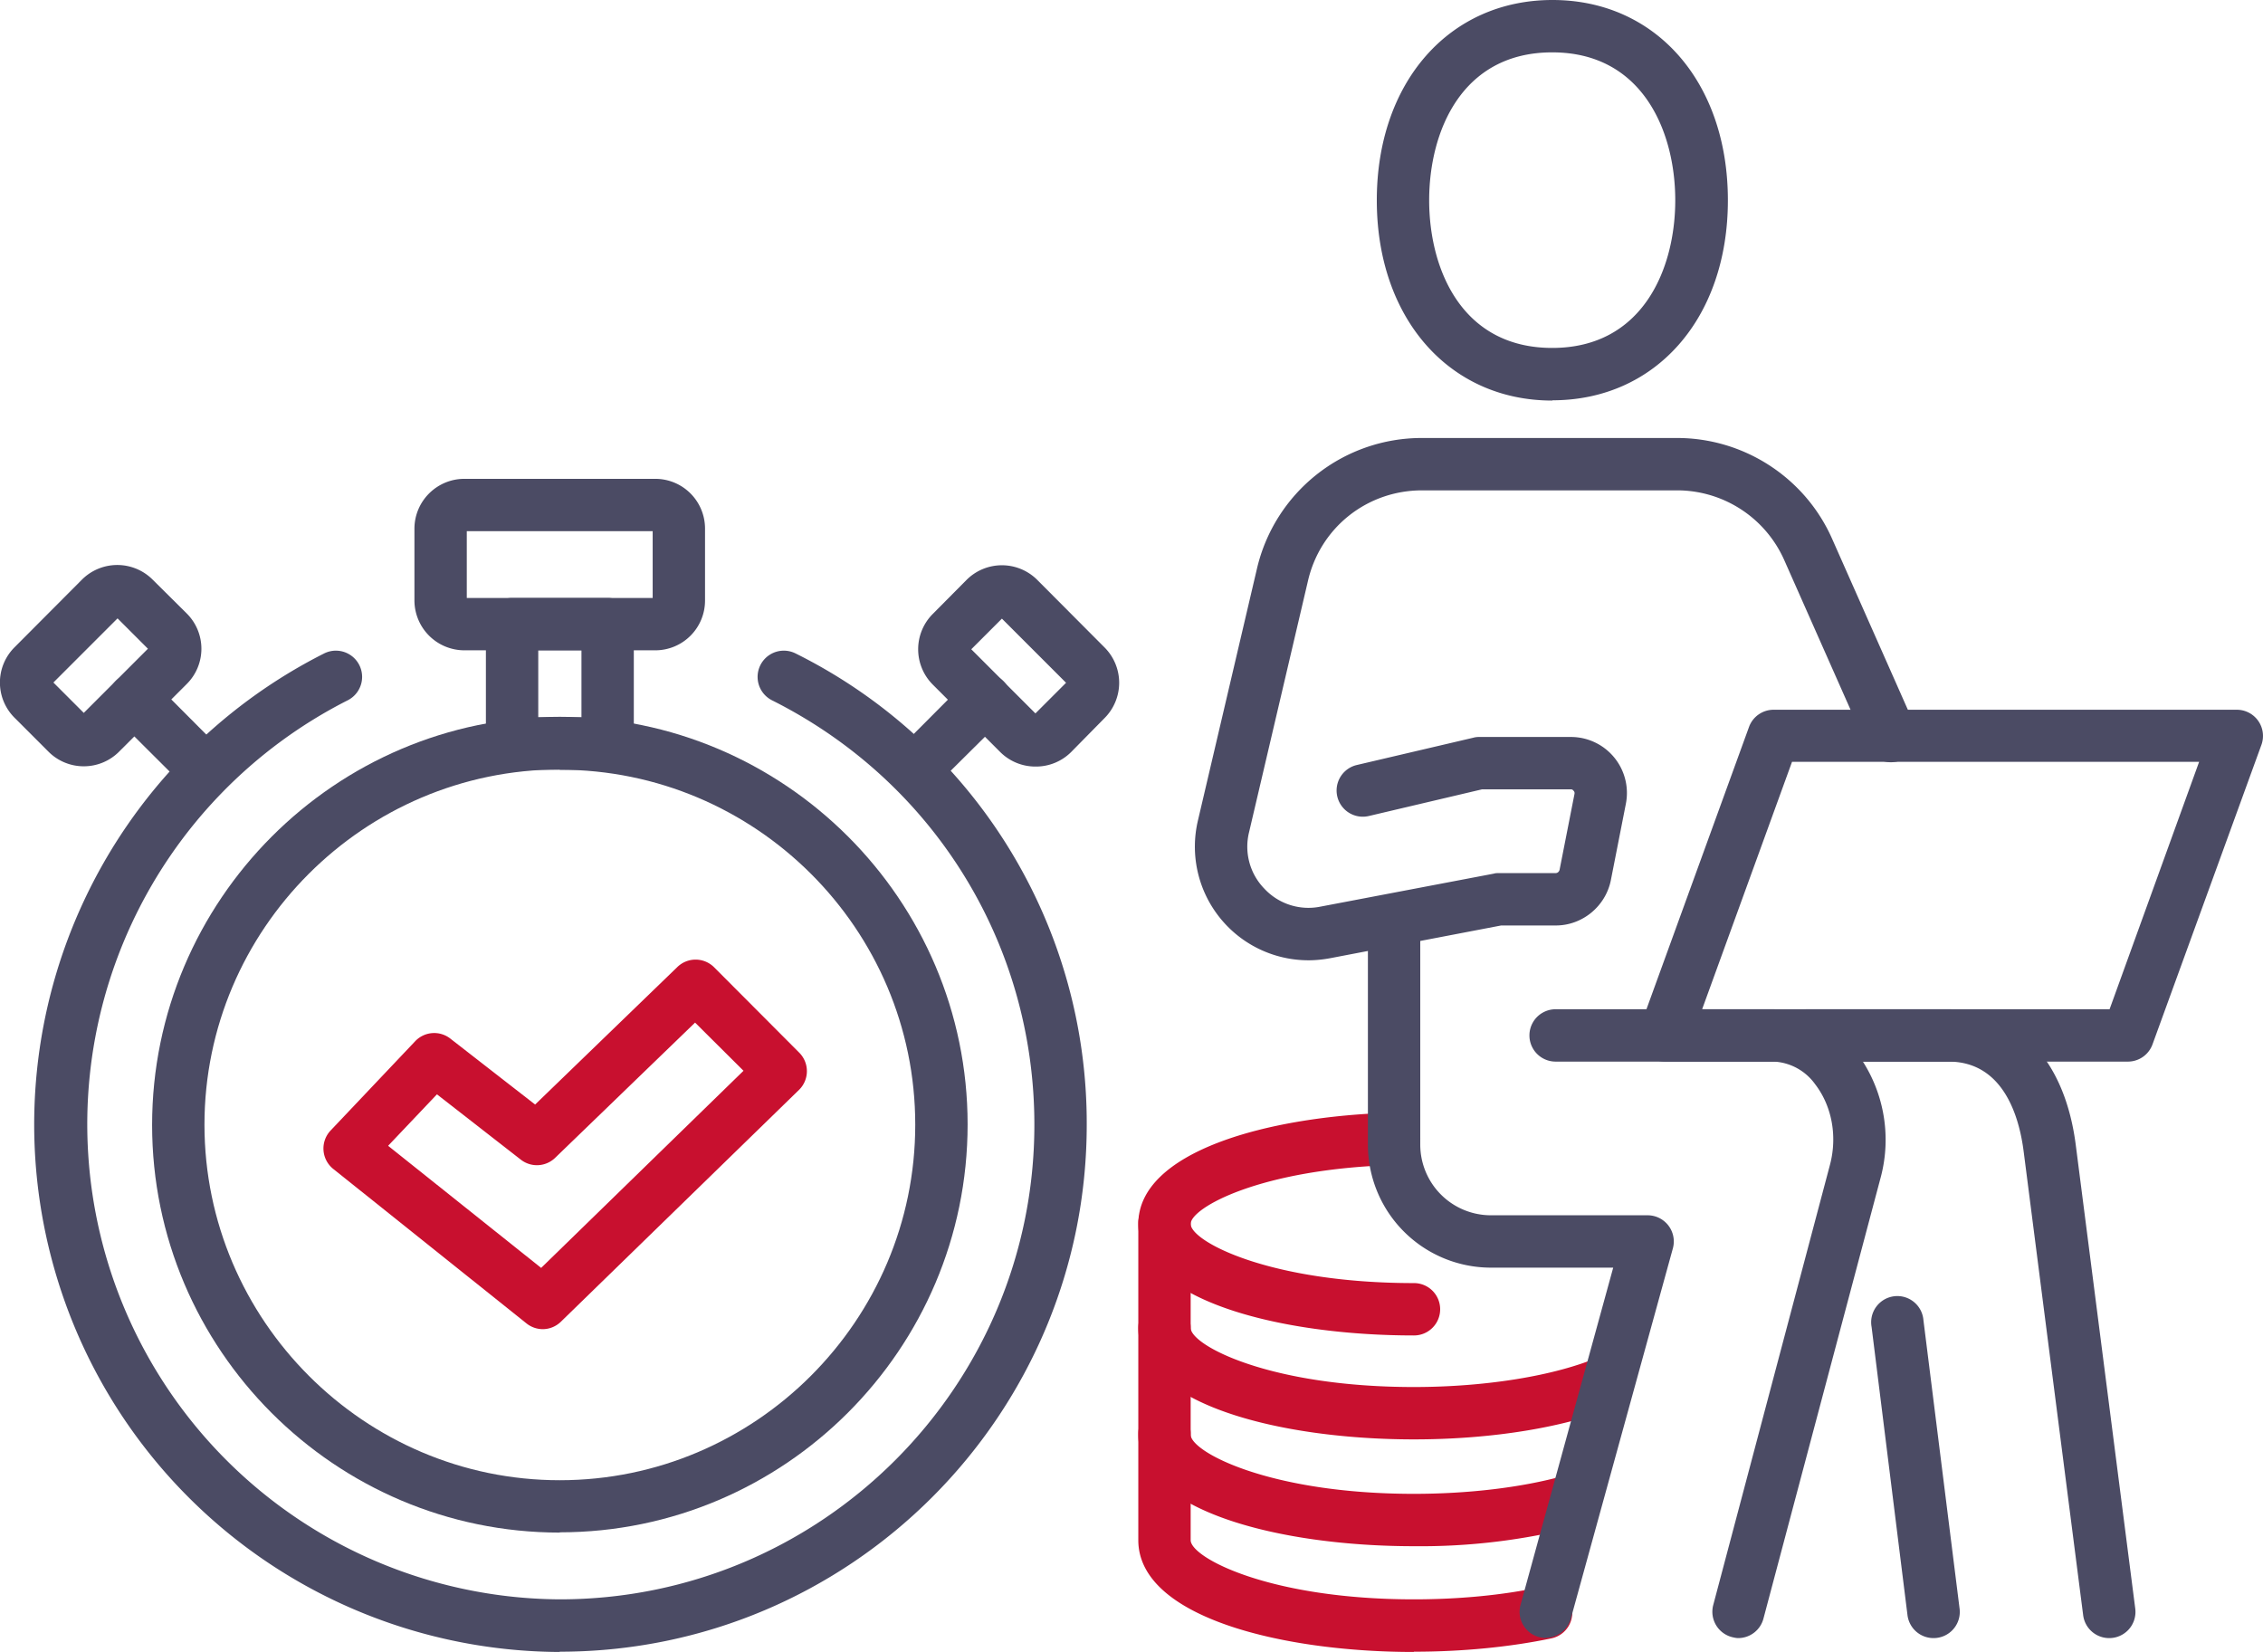
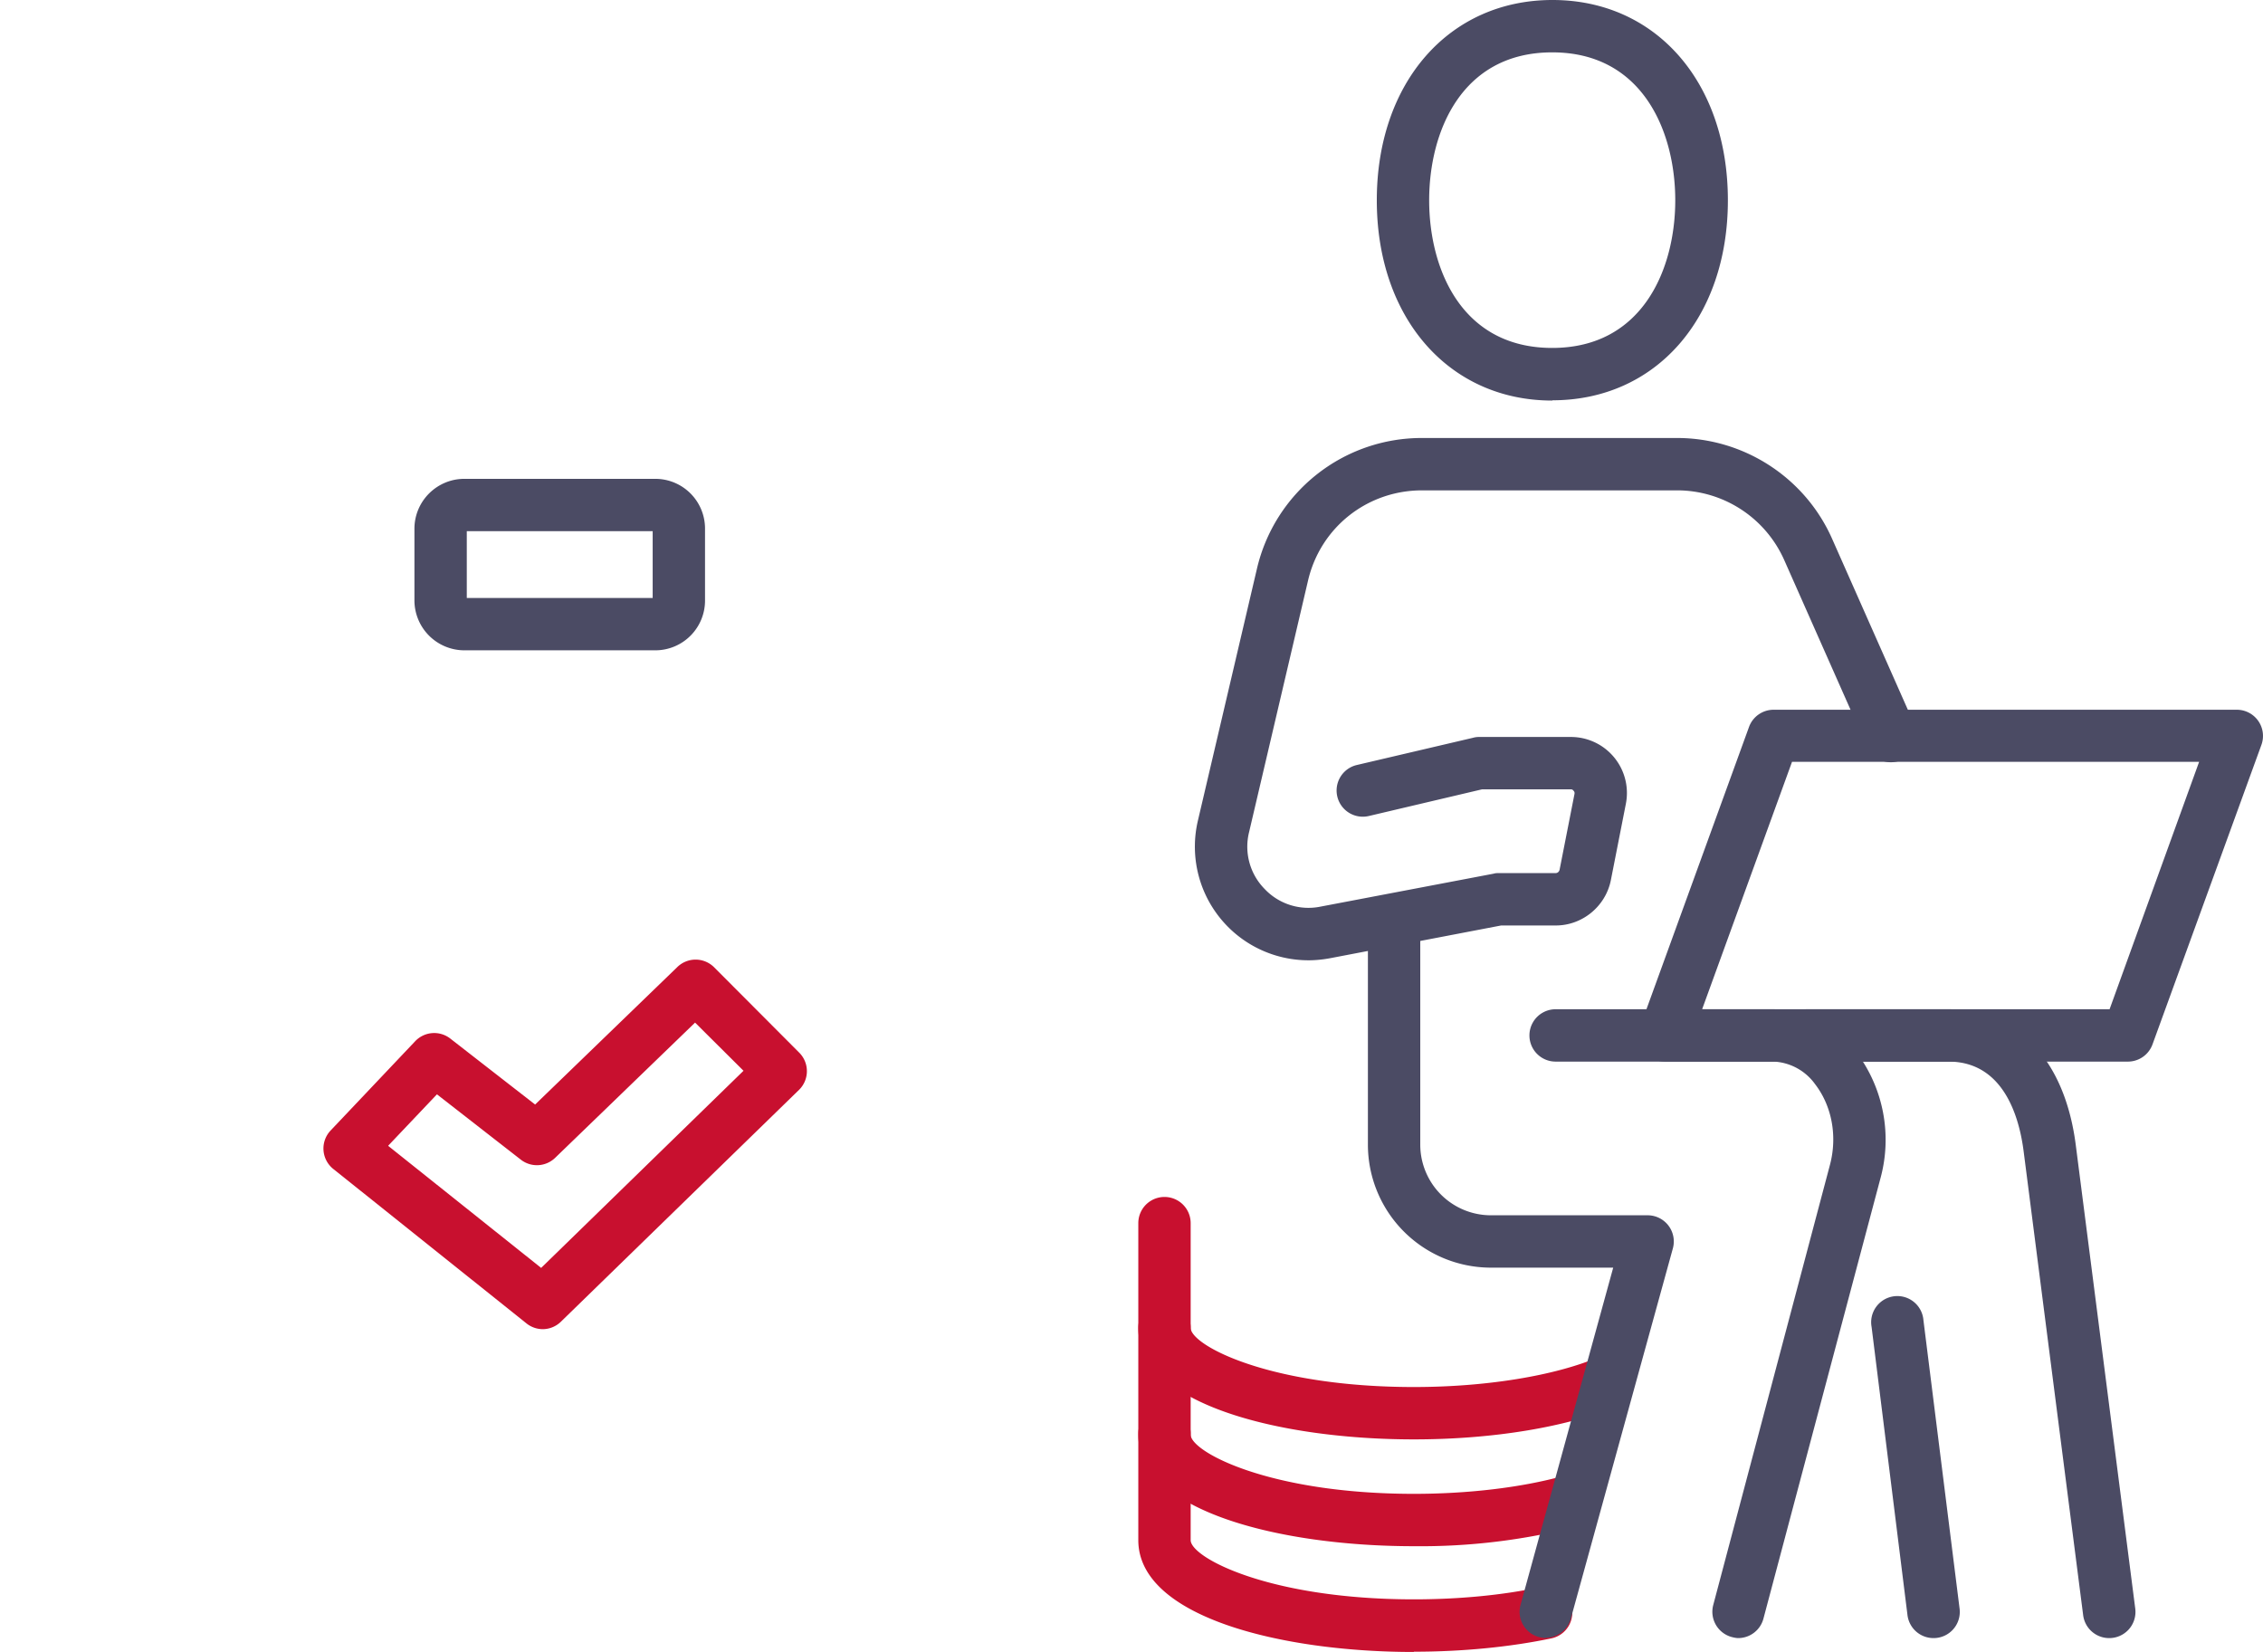
<svg xmlns="http://www.w3.org/2000/svg" viewBox="0 0 864.4 630.9">
  <path fill="#c8102f" d="M540 631c-50.6 0-105.2-13.4-105.2-42.7v-40.7a10 10 0 1 1 20 0v40.7c0 6.6 29.9 22.6 85.3 22.6 17.2 0 34-1.6 48.4-4.7a10 10 0 1 1 4.1 19.6c-15.7 3.3-34 5.1-52.5 5.1Zm0-81.2c-50.6 0-105.2-13.3-105.2-42.6a10 10 0 1 1 20 0c0 6.6 29.9 22.6 85.3 22.6 27.5 0 53.9-4.3 70.7-11.5a10 10 0 0 1 7.8 18.4c-19.4 8.3-48 13.1-78.5 13.1Z" />
  <path fill="#c8102f" d="M540 590.6c-50.6 0-105.2-13.3-105.2-42.6v-80.8a10 10 0 1 1 20 0V548c0 6.5 29.9 22.6 85.3 22.6 20.7 0 41-2.4 56.9-6.8a10 10 0 0 1 5.3 19.3 240.4 240.4 0 0 1-62.2 7.5Z" />
-   <path fill="#c8102f" d="M540 510.1c-50.6 0-105.2-13.3-105.2-42.6 0-27.5 49-41.2 97.5-42.5 5 0 10 4.2 10.2 9.7a10 10 0 0 1-9.7 10.3c-51.5 1.4-78 16.4-78 22.5 0 6.6 29.9 22.6 85.3 22.6a10 10 0 1 1 0 20Z" />
  <path fill="#4b4b64" d="M592.9 153c-39.4 0-67-31.5-67-76.5S553.5 0 593 0s67 31.4 67 76.5-27.6 76.4-67 76.4Zm0-133c-34.7 0-47 30.4-47 56.5s12.3 56.4 47 56.4 47-30.4 47-56.4-12.3-56.5-47-56.5Zm145.7 605.7a10 10 0 0 1-10-8.8l-13.7-110a10 10 0 1 1 19.8-2.6l13.8 110.1a10 10 0 0 1-10 11.3Z" />
  <path fill="#4b4b64" d="M805.6 625.7a10 10 0 0 1-9.9-8.8L773 440c-1.6-12.8-7.4-34.4-28.6-34.5h-54.2a10 10 0 1 1 0-20h54.3c26.3.2 44.3 19.6 48.4 52l22.7 176.9a10 10 0 0 1-10 11.3Zm-215.1 0c-.9 0-1.8-.2-2.7-.4a10 10 0 0 1-7-12.3l35.4-128.8h-46.8a47 47 0 0 1-46.9-47v-85.4a10 10 0 1 1 20 0v85.5a27 27 0 0 0 26.9 26.9h60a10 10 0 0 1 9.6 12.6l-39 141.5a10 10 0 0 1-9.6 7.3Z" />
  <path fill="#4b4b64" d="M664 625.7c-.8 0-1.7-.2-2.5-.4a10 10 0 0 1-7.1-12.2L699 444.9c2.9-11 .7-22.5-5.7-30.8a20.7 20.7 0 0 0-15.7-8.6h-83.4a10 10 0 1 1 0-20h83.2c12 .2 23.4 5.7 31.6 16.3a55.7 55.7 0 0 1 9.3 48.2l-44.7 168.2a10 10 0 0 1-9.7 7.5Z" />
  <path fill="#4b4b64" d="M812.8 405.5H635.9a10 10 0 0 1-9.4-13.4l41.6-114.5a10 10 0 0 1 9.4-6.5h176.9a10 10 0 0 1 9.4 13.4l-41.6 114.4a10 10 0 0 1-9.4 6.6Zm-162.6-20h155.6L840 291H684.5l-34.3 94.4Z" />
  <path fill="#4b4b64" d="M499.9 366.8a43.4 43.4 0 0 1-42.3-53.5l22.5-96a64.6 64.6 0 0 1 63-50h97.5c25.6 0 49 15.2 59.3 38.7l31.5 71.1a10 10 0 1 1-18.3 8.1l-31.5-71.1a44.8 44.8 0 0 0-41-26.8h-97.4c-21 0-38.9 14.2-43.6 34.6l-22.5 96a23 23 0 0 0 5.9 21.6 23 23 0 0 0 21.4 6.8l66.2-12.6c.6-.2 1.2-.2 1.9-.2h21.7c.7 0 1.3-.5 1.5-1.2l5.7-29c.1-.5 0-.9-.3-1.2-.3-.4-.6-.6-1-.6h-34l-43.3 10.2a10 10 0 0 1-4.5-19.5l44.4-10.4c.7-.2 1.4-.3 2.2-.3H600a21.4 21.4 0 0 1 21 25.7l-5.7 29c-2 10-10.9 17.3-21 17.3h-20.9L508.1 366c-2.7.5-5.5.8-8.2.8ZM250.3 248.4h-72.9a19.1 19.1 0 0 1-19.1-19.1V202c0-10.6 8.6-19.1 19.1-19.1h72.9a19 19 0 0 1 19 19v27.4a19 19 0 0 1-19 19.1Zm-72-20h71v-25.5h-71v25.5Zm72-25.5Z" />
-   <path fill="#4b4b64" d="M232 294h-36.4a10 10 0 0 1-10-10v-45.6a10 10 0 0 1 10-10h36.5a10 10 0 0 1 10 10v45.5a10 10 0 0 1-10 10Zm-26.4-20h16.5v-25.6h-16.5v25.5ZM77 302.9a10 10 0 0 1-7-3l-25.8-25.7a10 10 0 1 1 14.2-14.1L84 285.8a10 10 0 0 1-7 17.1Z" />
-   <path fill="#4b4b64" d="M32 292.7a19 19 0 0 1-13.5-5.6L5.6 274.2a19 19 0 0 1 0-27l25.7-25.8a19.1 19.1 0 0 1 27 0l13 12.9a19 19 0 0 1 0 27l-25.8 25.8a19 19 0 0 1-13.5 5.6Zm-11.6-32L32 272.3l24.5-24.5-11.6-11.6-24.5 24.5Zm-.6.6ZM57 247.2ZM350.4 303a10 10 0 0 1-7-17l25.7-25.8a10 10 0 1 1 14.2 14.2L357.5 300c-2 2-4.5 3-7 3Z" />
-   <path fill="#4b4b64" d="M395.5 292.8a19 19 0 0 1-13.5-5.6l-25.7-25.7a19.1 19.1 0 0 1 0-27l12.9-13a19.1 19.1 0 0 1 27 0l25.7 25.8a19.1 19.1 0 0 1 0 27l-12.8 13a19 19 0 0 1-13.6 5.5ZM371 248l24.5 24.5 11.7-11.7-24.5-24.5L371 248ZM213.8 631a201.5 201.5 0 0 1-90-381.4 10 10 0 1 1 9 17.9 181.5 181.5 0 0 0 81 343.4c100 0 181.3-81.3 181.3-181.3 0-69-38.4-131.1-100.2-162.1a10 10 0 0 1 9-17.9 200.3 200.3 0 0 1 111.2 180c0 111-90.3 201.3-201.3 201.3Z" />
-   <path fill="#4b4b64" d="M213.8 585.4c-85.8 0-155.7-69.9-155.7-155.7S128 273.8 213.8 273.8s155.8 69.9 155.8 155.7-69.9 155.8-155.8 155.8Zm0-291.5C139 294 78.1 355 78.1 429.6s61 135.8 135.7 135.8 135.8-61 135.8-135.8S288.6 294 213.8 294Z" />
  <path fill="#c8102f" d="M207.4 507.7a10 10 0 0 1-6.3-2.2l-73.8-59a10 10 0 0 1-1-14.7l32.3-34.1a10 10 0 0 1 13.4-1l32.4 25.2 54.3-52.5a10 10 0 0 1 14 0l32.6 32.7a10 10 0 0 1-.1 14.2l-90.9 88.5a10 10 0 0 1-7 2.9Zm-59.1-70 58.4 46.6L284 409l-18.5-18.4-53.5 51.7a10 10 0 0 1-13 .7l-32.1-25-18.6 19.6Z" />
</svg>